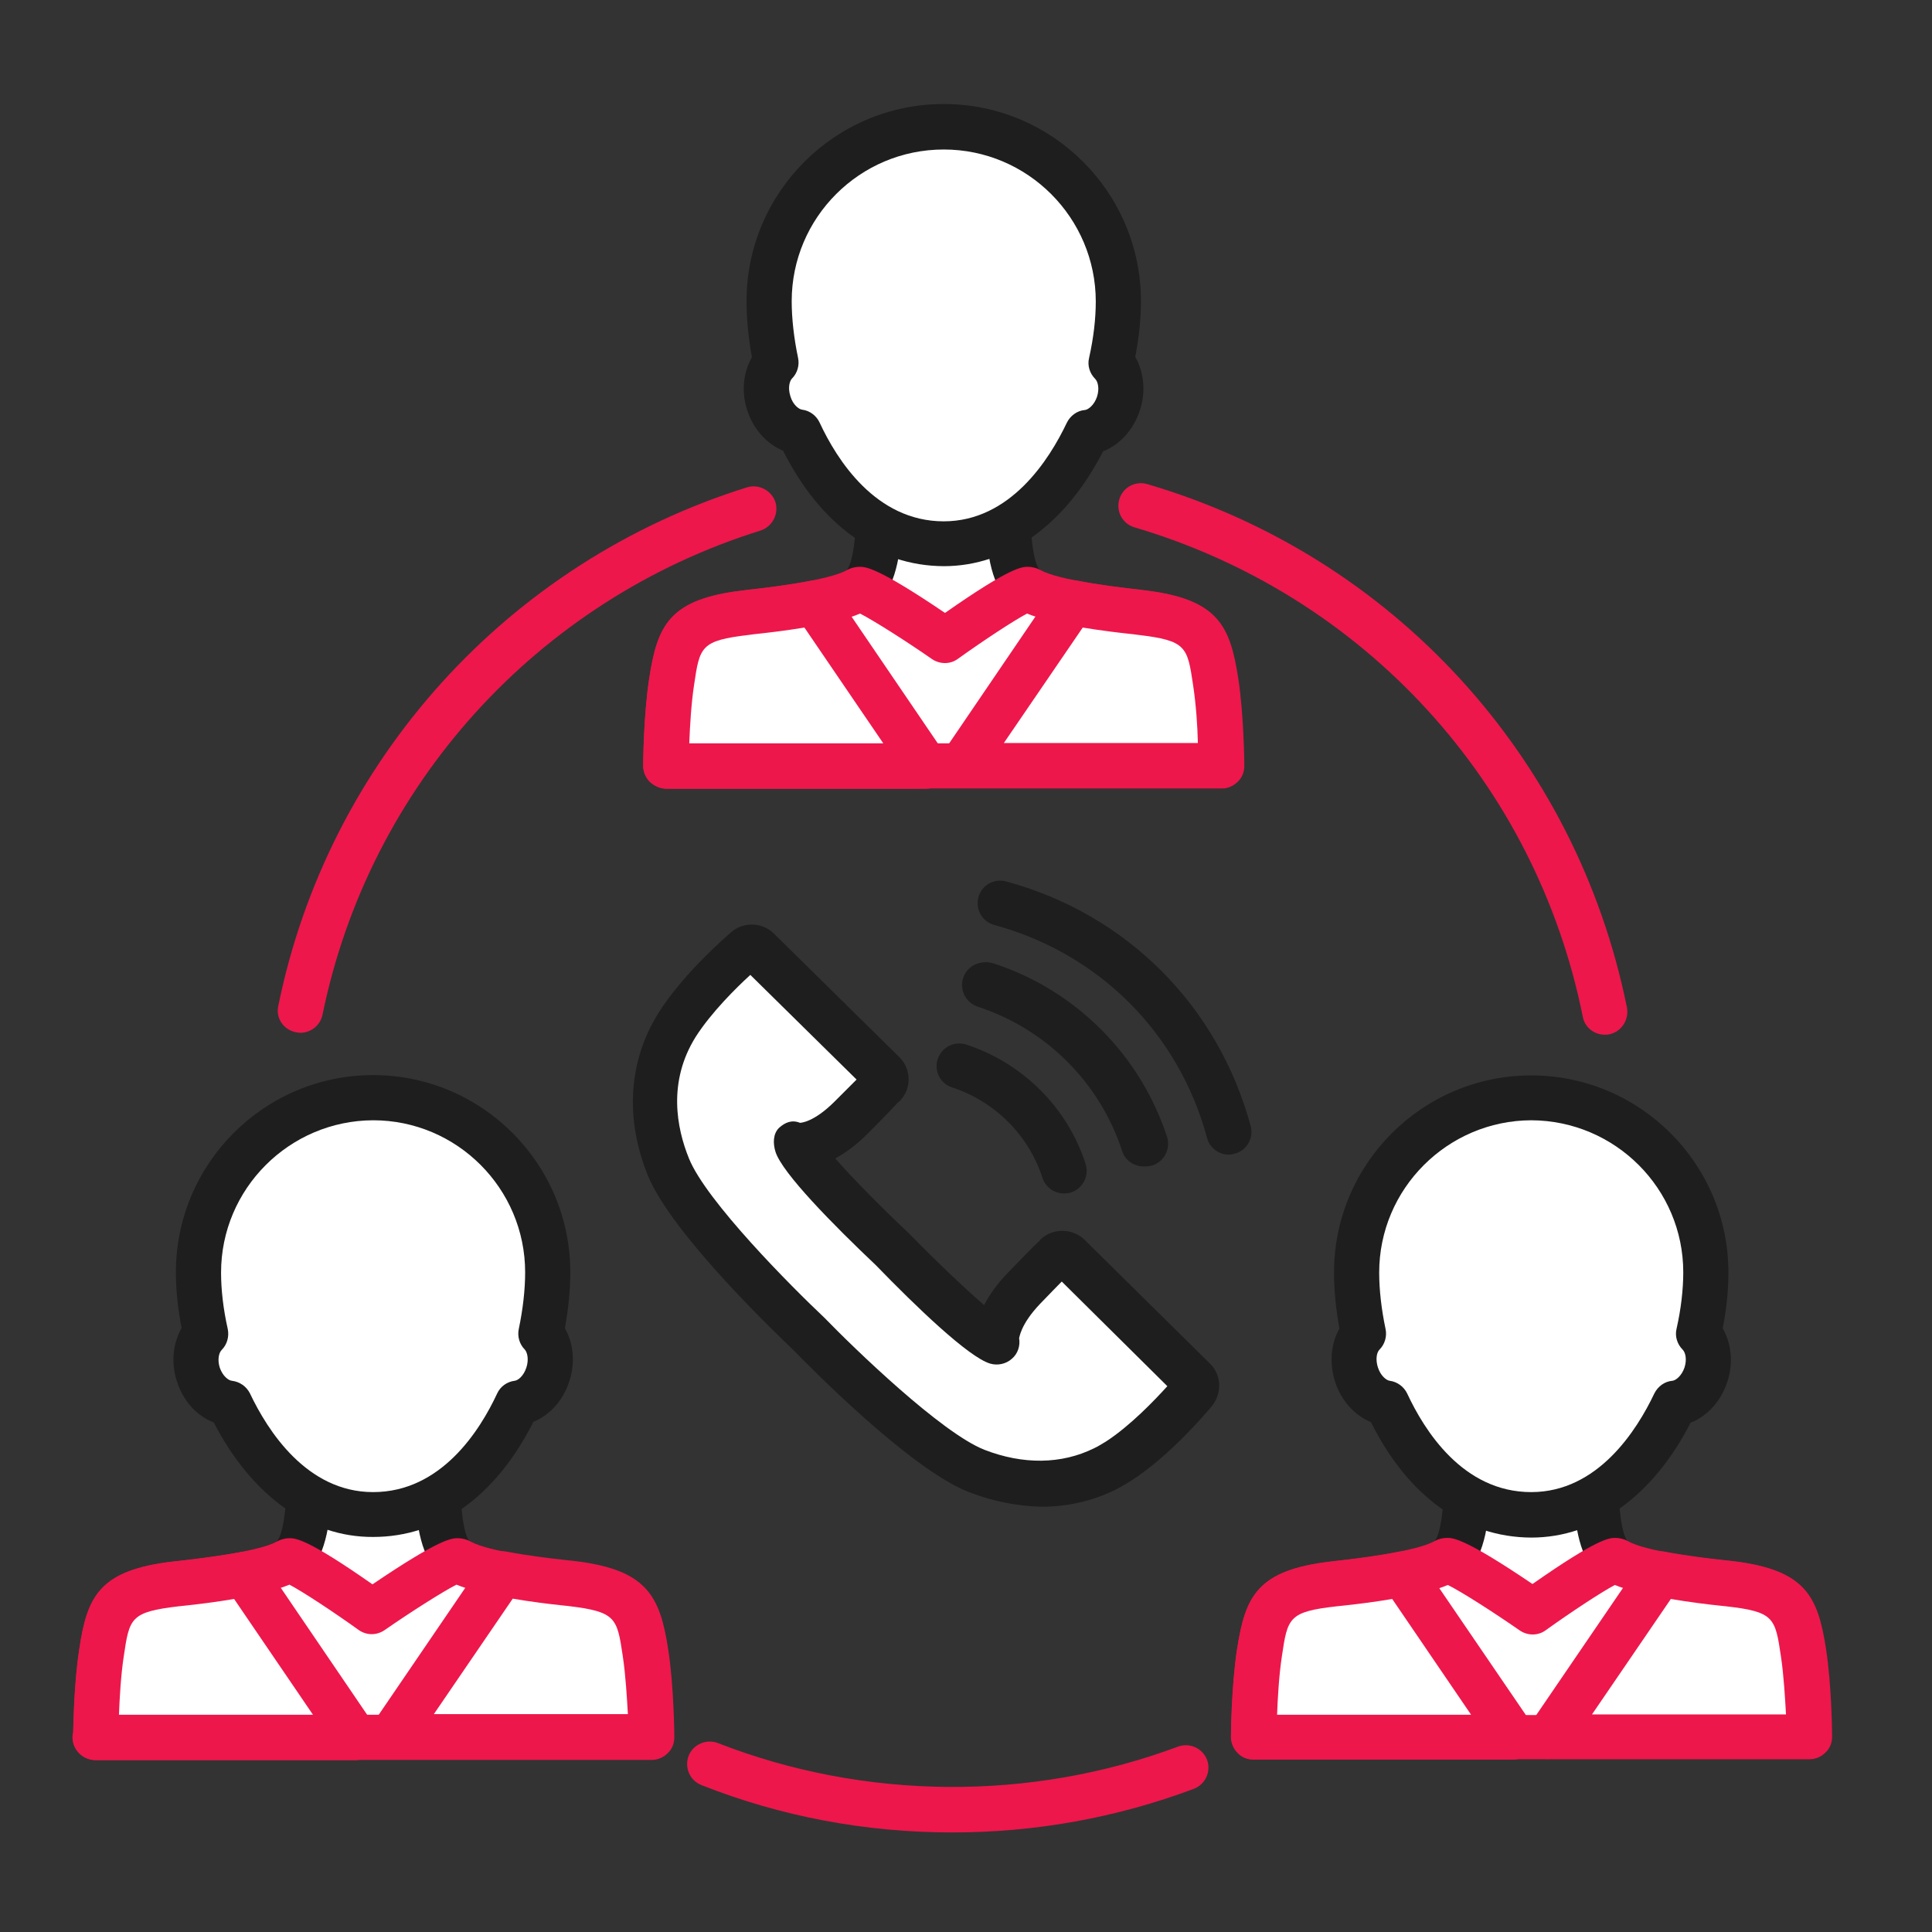
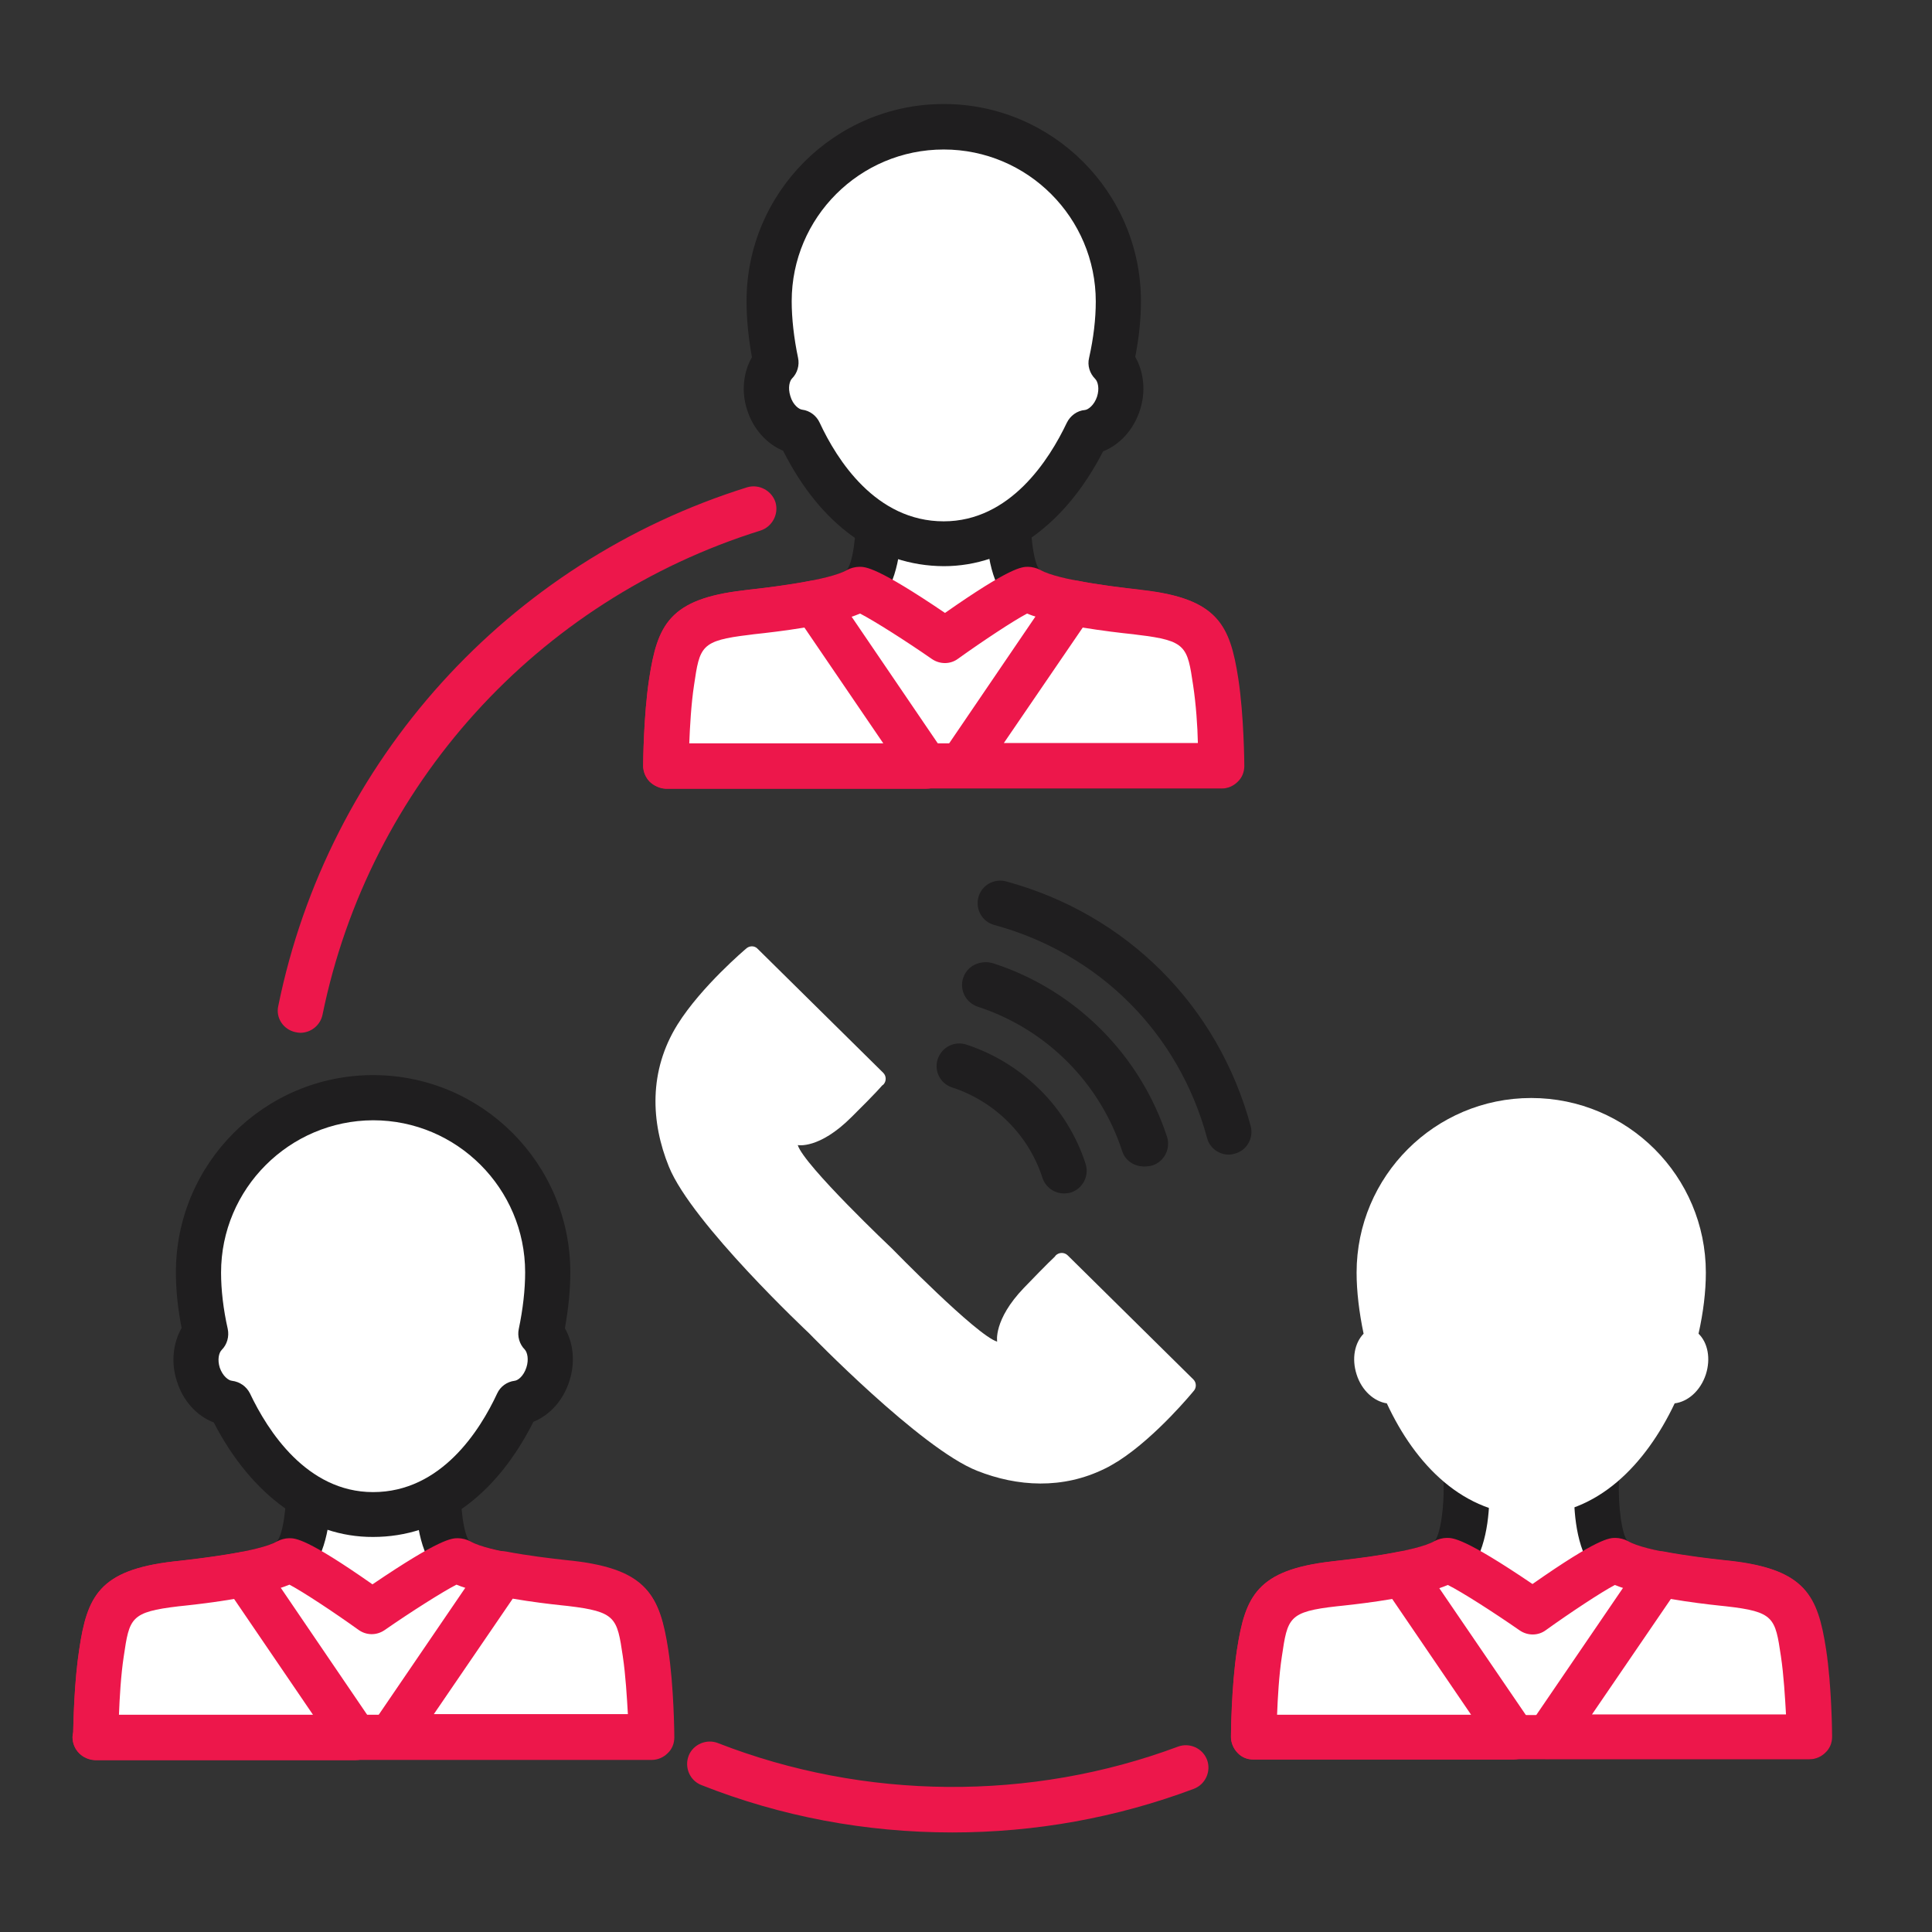
<svg xmlns="http://www.w3.org/2000/svg" version="1.1" id="Layer_1" x="0px" y="0px" viewBox="0 0 60.74 60.74" style="enable-background:new 0 0 60.74 60.74;" xml:space="preserve">
  <rect x="0" y="0" width="60.74" height="60.74" fill="#333333" stroke="none" />
  <style type="text/css">
	.st0{fill:#ED174B;}
	.st1{fill:#FFFFFF;}
	.st2{fill:#1F1E1F;}
</style>
  <g>
    <g>
      <path class="st0" d="M9.44,32.47c0.33,0,0.63-0.23,0.7-0.57c1.47-7.2,6.75-13.03,13.77-15.22c0.37-0.12,0.58-0.52,0.47-0.89    c-0.12-0.37-0.52-0.58-0.89-0.47c-7.52,2.35-13.17,8.59-14.74,16.3C8.66,32,8.91,32.37,9.29,32.45    C9.34,32.46,9.39,32.47,9.44,32.47z" />
    </g>
    <g>
-       <path class="st0" d="M50.45,32.53c0.05,0,0.09,0,0.14-0.01c0.38-0.08,0.63-0.45,0.56-0.84c-1.59-7.88-7.36-14.19-15.08-16.46    c-0.38-0.11-0.77,0.1-0.88,0.48c-0.11,0.38,0.1,0.77,0.48,0.88c7.21,2.13,12.61,8.02,14.09,15.38    C49.82,32.3,50.12,32.53,50.45,32.53z" />
-     </g>
+       </g>
    <g>
      <path class="st0" d="M29.94,57.61c2.61,0,5.16-0.46,7.59-1.37c0.37-0.14,0.55-0.55,0.42-0.91c-0.14-0.37-0.55-0.55-0.91-0.42    c-4.63,1.73-9.86,1.69-14.47-0.11c-0.36-0.14-0.78,0.04-0.92,0.4c-0.14,0.37,0.04,0.78,0.4,0.92    C24.55,57.11,27.21,57.61,29.94,57.61z" />
    </g>
    <g>
      <g>
        <g>
          <path class="st1" d="M21.12,21.43c0.22-1.41,0.39-1.95,2.35-2.18c0.74-0.09,2.76-0.29,3.51-0.72c0.75-0.43,0.63-2.58,0.63-2.58      h2.05h2.05c0,0-0.12,2.15,0.63,2.58c0.75,0.43,2.77,0.64,3.51,0.72c1.96,0.23,2.14,0.76,2.35,2.18      c0.17,1.13,0.18,2.65,0.18,2.65h-8.73h-8.73C20.94,24.08,20.95,22.56,21.12,21.43z" />
          <path class="st2" d="M20.43,24.58c-0.13-0.13-0.21-0.32-0.21-0.5c0-0.06,0.01-1.58,0.19-2.75c0.26-1.68,0.63-2.5,2.97-2.77      l0.16-0.02c0.62-0.07,2.51-0.29,3.07-0.61c0.19-0.17,0.33-1.11,0.29-1.93c-0.01-0.2,0.06-0.39,0.19-0.53      c0.13-0.14,0.32-0.22,0.52-0.22h4.1c0.19,0,0.38,0.08,0.52,0.22c0.13,0.14,0.2,0.33,0.19,0.53c-0.05,0.82,0.09,1.76,0.27,1.92      c0.58,0.33,2.46,0.54,3.08,0.62l0.16,0.02c2.34,0.27,2.72,1.09,2.98,2.77c0.18,1.17,0.19,2.69,0.19,2.75      c0,0.19-0.07,0.37-0.21,0.5c-0.13,0.13-0.31,0.21-0.5,0.21H20.94C20.75,24.79,20.57,24.71,20.43,24.58z M37.51,21.54      c-0.18-1.21-0.21-1.4-1.73-1.58l-0.15-0.02c-1.45-0.17-2.9-0.38-3.63-0.79c-0.77-0.44-0.96-1.63-0.99-2.48h-2.67      c-0.04,0.85-0.23,2.05-0.99,2.48c-0.73,0.42-2.18,0.63-3.63,0.79l-0.15,0.02c-1.52,0.18-1.55,0.36-1.73,1.58      c-0.09,0.59-0.13,1.31-0.15,1.83h16C37.65,22.84,37.6,22.13,37.51,21.54z" />
        </g>
      </g>
      <g>
        <path class="st1" d="M29.71,20.13c0,0,2.42-1.73,2.64-1.6c0.75,0.43,2.77,0.64,3.51,0.72c1.96,0.23,2.14,0.76,2.35,2.18     c0.17,1.13,0.18,2.65,0.18,2.65h-8.73h-8.73c0,0,0.01-1.51,0.18-2.65c0.22-1.41,0.39-1.95,2.35-2.18     c0.74-0.09,2.76-0.29,3.51-0.72C27.21,18.4,29.71,20.13,29.71,20.13z" />
        <path class="st0" d="M20.43,24.58c-0.13-0.13-0.21-0.32-0.21-0.5c0-0.06,0.01-1.58,0.19-2.75c0.26-1.68,0.63-2.5,2.97-2.77     l0.16-0.02c0.62-0.07,2.51-0.29,3.09-0.62c0.11-0.06,0.26-0.1,0.39-0.1c0.19,0,0.55,0,2.69,1.45c2.07-1.45,2.42-1.45,2.61-1.45     c0.12,0,0.28,0.04,0.39,0.1c0.58,0.33,2.46,0.54,3.08,0.62l0.16,0.02c2.34,0.27,2.72,1.09,2.98,2.77     c0.18,1.17,0.19,2.69,0.19,2.75c0,0.19-0.07,0.37-0.21,0.5c-0.13,0.13-0.31,0.21-0.5,0.21H20.94     C20.75,24.79,20.57,24.71,20.43,24.58z M37.51,21.54c-0.18-1.21-0.21-1.4-1.73-1.58l-0.15-0.02c-1.28-0.15-2.55-0.33-3.34-0.65     c-0.42,0.22-1.39,0.86-2.17,1.42c-0.24,0.18-0.57,0.18-0.82,0.01c-0.82-0.57-1.83-1.21-2.26-1.43c-0.78,0.33-2.06,0.51-3.34,0.65     l-0.15,0.02c-1.52,0.18-1.55,0.36-1.73,1.58c-0.09,0.59-0.13,1.31-0.15,1.83h16C37.65,22.84,37.6,22.13,37.51,21.54z" />
      </g>
      <g>
        <path class="st1" d="M33.71,18.95L33.71,18.95c0.81,0.16,1.71,0.25,2.15,0.31c1.96,0.23,2.14,0.76,2.35,2.18     c0.17,1.13,0.18,2.65,0.18,2.65h-8.17L33.71,18.95z" />
        <path class="st0" d="M29.59,24.41c-0.12-0.23-0.11-0.52,0.04-0.73l3.49-5.13c0.16-0.23,0.45-0.35,0.72-0.3     c0.7,0.14,1.48,0.23,1.94,0.28l0.15,0.02c2.34,0.27,2.72,1.09,2.98,2.77c0.18,1.17,0.19,2.69,0.19,2.75     c0,0.19-0.07,0.37-0.21,0.5c-0.13,0.13-0.31,0.21-0.5,0.21h-8.17C29.96,24.79,29.71,24.64,29.59,24.41z M37.51,21.54     c-0.18-1.21-0.21-1.4-1.73-1.58l-0.15-0.02c-0.39-0.04-0.98-0.11-1.59-0.21l-2.48,3.63h6.1C37.65,22.84,37.6,22.13,37.51,21.54z" />
      </g>
      <g>
        <path class="st1" d="M20.94,24.08c0,0,0.01-1.51,0.18-2.65c0.22-1.41,0.39-1.95,2.35-2.18c0.44-0.05,1.34-0.15,2.15-0.31l0,0     l3.49,5.13H20.94z" />
        <path class="st0" d="M20.43,24.58c-0.13-0.13-0.21-0.32-0.21-0.5c0-0.06,0.01-1.58,0.19-2.75c0.26-1.68,0.63-2.5,2.97-2.77     l0.15-0.02c0.47-0.05,1.24-0.14,1.95-0.28c0.28-0.06,0.57,0.06,0.73,0.3l3.49,5.13c0.15,0.22,0.16,0.5,0.04,0.73     c-0.12,0.23-0.37,0.38-0.63,0.38h-8.18C20.75,24.79,20.57,24.71,20.43,24.58z M25.29,19.73c-0.61,0.1-1.21,0.17-1.59,0.21     l-0.15,0.02c-1.52,0.18-1.55,0.36-1.73,1.58c-0.09,0.59-0.13,1.31-0.15,1.83h6.1L25.29,19.73z" />
      </g>
      <g>
        <path class="st1" d="M24.4,11.39c-0.14-0.67-0.22-1.33-0.22-1.92c0-3.03,2.46-5.49,5.49-5.49c3.03,0,5.49,2.46,5.49,5.49     c0,0.6-0.08,1.25-0.23,1.92c0.29,0.28,0.39,0.78,0.23,1.28c-0.17,0.52-0.57,0.87-0.98,0.91c-0.91,1.92-2.43,3.51-4.51,3.51     c-2.13,0-3.65-1.59-4.54-3.51c-0.4-0.05-0.79-0.4-0.95-0.91C24.01,12.18,24.12,11.68,24.4,11.39z" />
        <path class="st2" d="M24.62,14.17c-0.51-0.21-0.94-0.68-1.13-1.28c-0.19-0.58-0.12-1.19,0.15-1.66c-0.11-0.61-0.17-1.2-0.17-1.76     c0-3.42,2.78-6.2,6.2-6.2c3.42,0,6.2,2.78,6.2,6.2c0,0.55-0.06,1.14-0.18,1.75c0.27,0.47,0.34,1.08,0.15,1.67     c-0.2,0.62-0.63,1.09-1.16,1.3c-1.18,2.3-2.99,3.61-5.01,3.61C27.58,17.79,25.8,16.51,24.62,14.17z M24.89,9.47     c0,0.54,0.07,1.16,0.2,1.78c0.05,0.23-0.02,0.48-0.19,0.65c-0.07,0.07-0.14,0.28-0.05,0.56c0.08,0.27,0.27,0.41,0.37,0.42     c0.24,0.03,0.45,0.19,0.55,0.41c0.54,1.16,1.76,3.1,3.9,3.1c2.09,0,3.32-1.94,3.87-3.1c0.11-0.22,0.32-0.38,0.57-0.4     c0.1-0.01,0.29-0.15,0.38-0.42c0.08-0.25,0.03-0.47-0.06-0.56c-0.17-0.17-0.25-0.42-0.19-0.66c0.14-0.62,0.21-1.23,0.21-1.77     c0-2.63-2.14-4.78-4.78-4.78S24.89,6.84,24.89,9.47z" />
      </g>
    </g>
    <g>
      <g>
        <g>
          <path class="st1" d="M39.59,51.97c0.21-1.41,0.39-1.95,2.35-2.17c0.74-0.09,2.76-0.29,3.51-0.72c0.75-0.43,0.63-2.58,0.63-2.58      h2.05l2.05,0c0,0-0.12,2.15,0.63,2.58c0.75,0.43,2.77,0.64,3.51,0.72c1.96,0.23,2.14,0.76,2.35,2.17      c0.17,1.13,0.18,2.65,0.18,2.65h-8.73h-8.73C39.41,54.61,39.42,53.1,39.59,51.97z" />
          <path class="st2" d="M38.91,55.11c-0.13-0.13-0.21-0.32-0.21-0.5c0-0.06,0.01-1.58,0.19-2.75c0.26-1.68,0.63-2.5,2.97-2.77      l0.15-0.02c0.62-0.07,2.51-0.29,3.08-0.61c0.19-0.17,0.33-1.11,0.29-1.93c-0.01-0.19,0.06-0.39,0.19-0.53      c0.13-0.14,0.32-0.22,0.52-0.22l4.1,0l0,0c0.2,0,0.38,0.08,0.52,0.22c0.13,0.14,0.2,0.33,0.19,0.53      c-0.04,0.82,0.1,1.76,0.27,1.92c0.57,0.33,2.38,0.54,3.07,0.61l0.18,0.02c2.34,0.27,2.72,1.09,2.98,2.77      c0.18,1.17,0.19,2.69,0.19,2.75c0,0.19-0.07,0.37-0.21,0.5c-0.13,0.13-0.31,0.21-0.5,0.21H39.41      C39.22,55.32,39.04,55.25,38.91,55.11z M55.99,52.07c-0.18-1.21-0.21-1.4-1.73-1.57l-0.17-0.02c-1.45-0.17-2.89-0.38-3.61-0.79      c-0.77-0.44-0.96-1.63-0.99-2.48l-2.67,0c-0.03,0.85-0.23,2.04-0.99,2.48c-0.73,0.42-2.18,0.63-3.64,0.8l-0.15,0.02      c-1.52,0.17-1.55,0.36-1.73,1.58c-0.09,0.59-0.13,1.31-0.15,1.83h16C56.12,53.38,56.08,52.67,55.99,52.07z" />
        </g>
      </g>
      <g>
        <path class="st1" d="M48.18,50.67c0,0,2.41-1.73,2.64-1.6c0.75,0.43,2.77,0.64,3.51,0.72c1.96,0.23,2.14,0.76,2.35,2.17     c0.17,1.13,0.18,2.65,0.18,2.65h-8.73h-8.73c0,0,0.01-1.52,0.18-2.65c0.21-1.41,0.39-1.95,2.35-2.17     c0.74-0.09,2.76-0.29,3.51-0.72C45.68,48.94,48.18,50.67,48.18,50.67z" />
        <path class="st0" d="M38.91,55.11c-0.13-0.13-0.21-0.32-0.21-0.5c0-0.06,0.01-1.58,0.19-2.75c0.26-1.68,0.63-2.5,2.97-2.77     l0.15-0.02c0.62-0.07,2.51-0.29,3.09-0.62c0.11-0.06,0.26-0.1,0.39-0.1c0.19,0,0.55,0,2.69,1.45c2.07-1.45,2.42-1.45,2.61-1.45     c0.12,0,0.28,0.04,0.39,0.1c0.57,0.33,2.38,0.54,3.07,0.61l0.18,0.02c2.34,0.27,2.72,1.09,2.98,2.77     c0.18,1.17,0.19,2.69,0.19,2.75c0,0.19-0.07,0.37-0.21,0.5c-0.13,0.13-0.31,0.21-0.5,0.21H39.41     C39.22,55.32,39.04,55.25,38.91,55.11z M55.99,52.07c-0.18-1.21-0.21-1.4-1.73-1.57l-0.17-0.02c-1.27-0.15-2.54-0.33-3.32-0.65     c-0.42,0.22-1.39,0.86-2.17,1.42c-0.24,0.18-0.57,0.18-0.82,0.01c-0.82-0.57-1.82-1.21-2.26-1.43c-0.79,0.33-2.06,0.51-3.35,0.66     l-0.15,0.02c-1.52,0.17-1.55,0.36-1.73,1.58c-0.09,0.59-0.13,1.31-0.15,1.83h16C56.12,53.38,56.08,52.67,55.99,52.07z" />
      </g>
      <g>
        <path class="st1" d="M52.19,49.49L52.19,49.49c0.81,0.16,1.71,0.25,2.15,0.31c1.96,0.23,2.14,0.76,2.35,2.17     c0.17,1.13,0.18,2.65,0.18,2.65h-8.18L52.19,49.49z" />
        <path class="st0" d="M48.06,54.94c-0.12-0.23-0.11-0.51,0.04-0.73l3.5-5.13c0.16-0.23,0.44-0.35,0.72-0.3     c0.68,0.13,1.44,0.22,1.9,0.27l0.19,0.02c2.34,0.27,2.72,1.09,2.98,2.77c0.18,1.17,0.19,2.69,0.19,2.75     c0,0.19-0.07,0.37-0.21,0.5c-0.13,0.13-0.31,0.21-0.5,0.21h-8.18C48.43,55.32,48.19,55.18,48.06,54.94z M55.99,52.07     c-0.18-1.21-0.21-1.4-1.73-1.57l-0.19-0.02c-0.38-0.04-0.96-0.11-1.54-0.21l-2.48,3.63h6.1C56.12,53.38,56.08,52.67,55.99,52.07z     " />
      </g>
      <g>
        <path class="st1" d="M39.41,54.61c0,0,0.01-1.52,0.18-2.65c0.21-1.41,0.39-1.95,2.35-2.17c0.44-0.05,1.34-0.15,2.15-0.31v0     l3.49,5.13H39.41z" />
        <path class="st0" d="M38.91,55.11c-0.13-0.13-0.21-0.32-0.21-0.5c0-0.06,0.01-1.58,0.19-2.75c0.26-1.68,0.63-2.5,2.97-2.77     l0.19-0.02c0.46-0.05,1.22-0.14,1.9-0.28c0.24-0.05,0.48,0.03,0.65,0.21c0.03,0.03,0.06,0.07,0.09,0.11l3.48,5.1     c0.15,0.22,0.16,0.5,0.04,0.73c-0.12,0.23-0.37,0.38-0.63,0.38h-8.18C39.22,55.32,39.04,55.25,38.91,55.11z M43.77,50.27     c-0.59,0.1-1.17,0.17-1.55,0.21l-0.19,0.02c-1.52,0.17-1.55,0.36-1.73,1.58c-0.09,0.59-0.13,1.31-0.15,1.83h6.1L43.77,50.27z" />
      </g>
      <g>
        <path class="st1" d="M42.87,41.93c-0.14-0.67-0.22-1.33-0.22-1.92c0-3.03,2.46-5.49,5.49-5.49c3.03,0,5.49,2.46,5.49,5.49     c0,0.6-0.08,1.25-0.23,1.92c0.29,0.28,0.39,0.78,0.23,1.28c-0.17,0.52-0.57,0.86-0.98,0.91c-0.91,1.92-2.43,3.51-4.51,3.51     c-2.13,0-3.65-1.59-4.54-3.51c-0.4-0.06-0.79-0.4-0.95-0.91C42.49,42.71,42.59,42.22,42.87,41.93z" />
-         <path class="st2" d="M43.1,44.71c-0.51-0.21-0.94-0.68-1.13-1.28c-0.18-0.58-0.13-1.19,0.14-1.66c-0.11-0.61-0.17-1.2-0.17-1.76     c0-3.42,2.78-6.2,6.2-6.2c3.42,0,6.2,2.78,6.2,6.2c0,0.55-0.06,1.14-0.18,1.75c0.27,0.47,0.34,1.08,0.15,1.67     c-0.2,0.62-0.63,1.09-1.16,1.3c-1.18,2.3-2.99,3.61-5.01,3.61C46.05,48.33,44.27,47.05,43.1,44.71z M43.36,40.01     c0,0.54,0.07,1.15,0.2,1.77c0.05,0.23-0.02,0.48-0.19,0.65c-0.09,0.09-0.13,0.31-0.05,0.56c0.09,0.28,0.28,0.41,0.37,0.42     c0.24,0.03,0.45,0.19,0.55,0.4c0.54,1.16,1.75,3.1,3.9,3.1c2.09,0,3.32-1.94,3.87-3.1c0.11-0.22,0.32-0.38,0.57-0.4     c0.1-0.01,0.29-0.15,0.38-0.42c0.08-0.25,0.03-0.47-0.06-0.56c-0.17-0.17-0.25-0.42-0.19-0.66c0.14-0.62,0.21-1.23,0.21-1.77     c0-2.63-2.14-4.77-4.78-4.78C45.51,35.23,43.36,37.37,43.36,40.01z" />
      </g>
    </g>
    <g>
      <g>
        <g>
          <path class="st1" d="M20.28,51.97c-0.22-1.41-0.39-1.95-2.35-2.17c-0.74-0.09-2.76-0.29-3.51-0.72      c-0.75-0.43-0.63-2.58-0.63-2.58h-2.05l-2.05,0c0,0,0.12,2.15-0.63,2.58C8.3,49.5,6.28,49.7,5.53,49.79      c-1.96,0.23-2.14,0.76-2.35,2.17C3.01,53.1,3,54.61,3,54.61h8.73h8.73C20.46,54.61,20.45,53.1,20.28,51.97z" />
          <path class="st2" d="M2.28,54.61c0-0.05,0.01-0.1,0.02-0.15c0.01-0.42,0.04-1.63,0.19-2.6c0.25-1.68,0.63-2.5,2.97-2.77      l0.18-0.02c0.68-0.08,2.5-0.29,3.06-0.61c0.19-0.17,0.33-1.11,0.29-1.93C8.96,46.33,9.03,46.14,9.16,46      c0.13-0.14,0.32-0.22,0.52-0.22h0l4.1,0c0.19,0,0.38,0.08,0.52,0.22c0.13,0.14,0.2,0.33,0.19,0.53      c-0.04,0.82,0.1,1.76,0.27,1.92c0.58,0.33,2.47,0.55,3.09,0.62l0.15,0.02c2.34,0.27,2.72,1.09,2.98,2.77      c0.18,1.17,0.19,2.69,0.19,2.75c0,0.19-0.07,0.37-0.21,0.5c-0.13,0.13-0.31,0.21-0.5,0.21H3c-0.01,0-0.01,0-0.01,0      C2.59,55.32,2.28,55.01,2.28,54.61z M19.58,52.07c-0.18-1.21-0.21-1.4-1.73-1.58l-0.15-0.02c-1.46-0.17-2.91-0.38-3.64-0.8      c-0.77-0.44-0.96-1.63-0.99-2.48l-2.67,0c-0.04,0.85-0.23,2.05-0.99,2.48c-0.73,0.41-2.16,0.63-3.61,0.79L5.62,50.5      c-1.52,0.18-1.55,0.36-1.73,1.58c-0.09,0.59-0.13,1.31-0.15,1.83h16C19.71,53.38,19.67,52.67,19.58,52.07z" />
        </g>
      </g>
      <g>
        <path class="st1" d="M11.69,50.67c0,0-2.41-1.73-2.64-1.6C8.3,49.5,6.28,49.7,5.53,49.79c-1.96,0.23-2.14,0.76-2.35,2.17     C3.01,53.1,3,54.61,3,54.61h8.73h8.73c0,0-0.01-1.52-0.18-2.65c-0.22-1.41-0.39-1.95-2.35-2.17c-0.74-0.09-2.76-0.29-3.51-0.72     C14.19,48.94,11.69,50.67,11.69,50.67z" />
-         <path class="st0" d="M2.28,54.61c0-0.05,0.01-0.1,0.02-0.15c0.01-0.42,0.04-1.63,0.19-2.6c0.25-1.68,0.63-2.5,2.97-2.77     l0.18-0.02c0.68-0.08,2.5-0.29,3.07-0.61c0.11-0.06,0.26-0.1,0.38-0.1c0.2,0,0.55,0,2.62,1.45c2.14-1.45,2.49-1.45,2.69-1.45     c0.12,0,0.28,0.04,0.39,0.1c0.58,0.33,2.47,0.55,3.09,0.62l0.15,0.02c2.34,0.27,2.72,1.09,2.98,2.77     c0.18,1.17,0.19,2.69,0.19,2.75c0,0.19-0.07,0.37-0.21,0.5c-0.13,0.13-0.31,0.21-0.5,0.21H3c-0.01,0-0.01,0-0.01,0     C2.59,55.32,2.28,55.01,2.28,54.61z M19.58,52.07c-0.18-1.21-0.21-1.4-1.73-1.58l-0.15-0.02c-1.29-0.15-2.56-0.33-3.35-0.65     c-0.43,0.22-1.44,0.86-2.26,1.43c-0.25,0.17-0.57,0.17-0.82-0.01c-0.78-0.56-1.75-1.2-2.17-1.42c-0.78,0.32-2.04,0.5-3.32,0.65     L5.62,50.5c-1.52,0.18-1.55,0.36-1.73,1.58c-0.09,0.59-0.13,1.31-0.15,1.83h16C19.71,53.38,19.67,52.67,19.58,52.07z" />
+         <path class="st0" d="M2.28,54.61c0-0.05,0.01-0.1,0.02-0.15c0.01-0.42,0.04-1.63,0.19-2.6c0.25-1.68,0.63-2.5,2.97-2.77     l0.18-0.02c0.68-0.08,2.5-0.29,3.07-0.61c0.11-0.06,0.26-0.1,0.38-0.1c0.2,0,0.55,0,2.62,1.45c2.14-1.45,2.49-1.45,2.69-1.45     c0.12,0,0.28,0.04,0.39,0.1c0.58,0.33,2.47,0.55,3.09,0.62l0.15,0.02c2.34,0.27,2.72,1.09,2.98,2.77     c0.18,1.17,0.19,2.69,0.19,2.75c0,0.19-0.07,0.37-0.21,0.5c-0.13,0.13-0.31,0.21-0.5,0.21H3C2.59,55.32,2.28,55.01,2.28,54.61z M19.58,52.07c-0.18-1.21-0.21-1.4-1.73-1.58l-0.15-0.02c-1.29-0.15-2.56-0.33-3.35-0.65     c-0.43,0.22-1.44,0.86-2.26,1.43c-0.25,0.17-0.57,0.17-0.82-0.01c-0.78-0.56-1.75-1.2-2.17-1.42c-0.78,0.32-2.04,0.5-3.32,0.65     L5.62,50.5c-1.52,0.18-1.55,0.36-1.73,1.58c-0.09,0.59-0.13,1.31-0.15,1.83h16C19.71,53.38,19.67,52.67,19.58,52.07z" />
      </g>
      <g>
        <path class="st1" d="M7.68,49.49L7.68,49.49c-0.81,0.16-1.71,0.25-2.15,0.31c-1.96,0.23-2.14,0.76-2.35,2.17     C3.01,53.1,3,54.61,3,54.61h8.18L7.68,49.49z" />
        <path class="st0" d="M2.28,54.61c0-0.05,0.01-0.1,0.02-0.15c0.01-0.42,0.04-1.63,0.19-2.6c0.25-1.68,0.63-2.5,2.97-2.77     l0.19-0.02c0.46-0.05,1.22-0.14,1.9-0.27c0.28-0.06,0.56,0.06,0.72,0.3l3.49,5.13c0.15,0.22,0.16,0.5,0.04,0.73     c-0.12,0.23-0.37,0.38-0.63,0.38H3c-0.01,0-0.01,0-0.01,0C2.59,55.32,2.28,55.01,2.28,54.61z M7.36,50.27     c-0.59,0.1-1.17,0.17-1.55,0.21L5.62,50.5c-1.52,0.18-1.55,0.36-1.73,1.58c-0.09,0.59-0.13,1.31-0.15,1.83h6.1L7.36,50.27z" />
      </g>
      <g>
        <path class="st1" d="M20.46,54.61c0,0-0.01-1.52-0.18-2.65c-0.22-1.41-0.39-1.95-2.35-2.17c-0.44-0.05-1.34-0.15-2.15-0.31v0     l-3.49,5.13H20.46z" />
        <path class="st0" d="M11.56,54.61c0-0.2,0.08-0.37,0.21-0.5l3.43-5.03c0.16-0.23,0.44-0.35,0.72-0.3     c0.68,0.13,1.44,0.22,1.9,0.27l0.19,0.02c2.34,0.27,2.72,1.09,2.98,2.77c0.18,1.17,0.19,2.69,0.19,2.75     c0,0.19-0.07,0.37-0.21,0.5c-0.13,0.13-0.31,0.21-0.5,0.21h-8.18c0,0-0.01,0-0.01,0C11.88,55.32,11.56,55.01,11.56,54.61z      M19.58,52.07c-0.18-1.21-0.21-1.4-1.73-1.58l-0.19-0.02c-0.38-0.04-0.96-0.11-1.54-0.21l-2.48,3.63h6.1     C19.71,53.38,19.67,52.67,19.58,52.07z" />
      </g>
      <g>
        <path class="st1" d="M17,41.93c0.14-0.67,0.22-1.33,0.22-1.92c0-3.03-2.46-5.49-5.49-5.49c-3.03,0-5.49,2.46-5.49,5.49     c0,0.6,0.08,1.25,0.23,1.92c-0.29,0.28-0.39,0.78-0.23,1.28c0.17,0.52,0.57,0.86,0.98,0.91c0.91,1.92,2.43,3.51,4.51,3.51     c2.13,0,3.65-1.59,4.54-3.51c0.4-0.06,0.79-0.4,0.95-0.91C17.38,42.71,17.28,42.22,17,41.93z" />
        <path class="st2" d="M6.72,44.72c-0.53-0.2-0.97-0.68-1.16-1.3c-0.19-0.58-0.12-1.2,0.15-1.67c-0.12-0.61-0.18-1.2-0.18-1.75     c0-3.42,2.78-6.2,6.2-6.2c3.42,0,6.2,2.78,6.2,6.2c0,0.56-0.06,1.14-0.17,1.76c0.27,0.47,0.33,1.08,0.14,1.66     c-0.19,0.6-0.61,1.07-1.13,1.28c-1.18,2.34-2.96,3.62-5.04,3.62C9.72,48.33,7.91,47.02,6.72,44.72z M6.95,40.01     c0,0.54,0.07,1.15,0.21,1.77c0.05,0.24-0.02,0.49-0.19,0.66c-0.09,0.09-0.14,0.31-0.06,0.56C7,43.26,7.18,43.4,7.29,43.41     c0.25,0.03,0.46,0.18,0.57,0.4c0.55,1.16,1.78,3.1,3.87,3.1c2.14,0,3.36-1.94,3.9-3.1c0.1-0.22,0.31-0.37,0.55-0.4     c0.1-0.01,0.28-0.14,0.37-0.42c0.08-0.25,0.03-0.47-0.05-0.56c-0.17-0.17-0.24-0.42-0.19-0.65c0.13-0.62,0.2-1.23,0.2-1.78     c0-2.63-2.14-4.78-4.78-4.78C9.1,35.23,6.95,37.37,6.95,40.01z" />
      </g>
    </g>
    <g>
      <g>
        <g>
          <g>
            <g>
              <path class="st1" d="M32.19,40.49c0.78-0.81,0.94-0.95,0.97-0.98c0,0,0.02-0.03,0.03-0.04c0.1-0.1,0.27-0.11,0.38,0l3.95,3.9        c0.1,0.1,0.1,0.27,0,0.37c0,0-1.15,1.41-2.34,2.18c-0.15,0.09-0.29,0.18-0.44,0.25c-1.33,0.66-2.76,0.57-4.02,0.07        c-1.78-0.7-5.29-4.33-5.29-4.33s-3.68-3.45-4.4-5.23c-0.57-1.4-0.64-3.01,0.27-4.47c0.75-1.2,2.15-2.38,2.15-2.38        c0.1-0.1,0.27-0.11,0.37,0l3.95,3.9c0.1,0.1,0.1,0.27,0,0.37c-0.01,0.01-0.03,0.02-0.04,0.03c0,0-0.16,0.2-0.96,0.99        C25.75,36.14,25.08,36,25.08,36c0.2,0.64,2.97,3.26,2.97,3.26s2.66,2.73,3.3,2.92C31.35,42.19,31.22,41.5,32.19,40.49z" />
-               <path class="st2" d="M30.46,46.91c-1.88-0.73-5.17-4.11-5.52-4.47c-0.39-0.37-3.81-3.62-4.57-5.48        c-0.73-1.8-0.61-3.61,0.33-5.11c0.8-1.28,2.23-2.49,2.24-2.5c0.37-0.37,1-0.38,1.38-0.01l3.97,3.91        c0.37,0.38,0.37,1-0.01,1.37l0,0c-0.02,0.02-0.04,0.03-0.06,0.05c-0.11,0.12-0.36,0.39-0.94,0.97        c-0.37,0.37-0.71,0.61-1.02,0.78c0.55,0.63,1.47,1.56,2.31,2.35c0.79,0.81,1.74,1.72,2.37,2.26c0.16-0.31,0.4-0.66,0.76-1.03        c0.35-0.36,0.78-0.81,0.97-0.98c0.02-0.02,0.03-0.04,0.04-0.05c0.37-0.36,0.99-0.37,1.38,0l3.95,3.9        c0.19,0.18,0.29,0.43,0.29,0.69c0,0.25-0.09,0.48-0.25,0.67c-0.16,0.19-1.29,1.53-2.5,2.31c-0.17,0.11-0.33,0.2-0.5,0.29        c-0.73,0.36-1.51,0.54-2.34,0.54C31.97,47.35,31.21,47.2,30.46,46.91z M33.38,40.29c-0.14,0.14-0.35,0.36-0.68,0.7        c-0.63,0.66-0.65,1.08-0.66,1.08c0,0,0,0,0,0c0.04,0.24-0.04,0.49-0.23,0.65c-0.18,0.16-0.44,0.22-0.68,0.15        c-0.68-0.2-2.34-1.8-3.59-3.09c-1.33-1.26-2.95-2.9-3.16-3.57c-0.08-0.26-0.08-0.56,0.11-0.75c0.2-0.18,0.41-0.26,0.66-0.16        c0.02,0,0.43-0.01,1.09-0.67c0.33-0.33,0.55-0.55,0.69-0.69l-3.34-3.29c-0.43,0.39-1.23,1.18-1.72,1.95        c-0.88,1.41-0.6,2.86-0.21,3.82c0.54,1.34,3.24,4.05,4.25,5c0.95,0.98,3.69,3.63,5.04,4.16c1.21,0.47,2.42,0.46,3.45-0.05        c0.13-0.06,0.25-0.14,0.37-0.21c0.77-0.5,1.54-1.31,1.93-1.74L33.38,40.29z" />
            </g>
          </g>
        </g>
      </g>
      <g>
        <g>
          <path class="st2" d="M33.45,37.52c0.07,0,0.15-0.01,0.22-0.03c0.37-0.12,0.58-0.52,0.46-0.9c-0.57-1.77-1.98-3.17-3.75-3.75      c-0.38-0.12-0.77,0.08-0.9,0.46c-0.12,0.37,0.08,0.77,0.46,0.89c1.34,0.44,2.4,1.5,2.83,2.83      C32.87,37.33,33.15,37.52,33.45,37.52z" />
        </g>
        <g>
          <path class="st2" d="M36.01,36.67c0.07,0,0.15-0.01,0.22-0.03c0.37-0.12,0.58-0.52,0.46-0.9c-0.84-2.57-2.87-4.61-5.45-5.45      c-0.37-0.12-0.77,0.08-0.9,0.46c-0.12,0.37,0.08,0.77,0.46,0.9c2.15,0.7,3.84,2.39,4.54,4.54      C35.43,36.48,35.71,36.67,36.01,36.67z" />
        </g>
        <g>
          <path class="st2" d="M35.95,36.67c0.07,0,0.15-0.01,0.22-0.03c0.37-0.12,0.58-0.52,0.46-0.9c-0.84-2.57-2.88-4.61-5.45-5.45      c-0.37-0.12-0.78,0.08-0.9,0.46c-0.12,0.37,0.08,0.77,0.46,0.9c2.15,0.7,3.84,2.39,4.54,4.54      C35.37,36.48,35.65,36.67,35.95,36.67z" />
        </g>
        <g>
          <path class="st2" d="M38.63,36.3c0.06,0,0.12-0.01,0.19-0.03c0.38-0.1,0.6-0.49,0.5-0.87c-1.03-3.79-3.9-6.66-7.69-7.69      c-0.38-0.1-0.77,0.12-0.87,0.5c-0.1,0.38,0.12,0.77,0.5,0.87c3.3,0.9,5.8,3.4,6.69,6.7C38.03,36.09,38.32,36.3,38.63,36.3z" />
        </g>
      </g>
    </g>
  </g>
</svg>